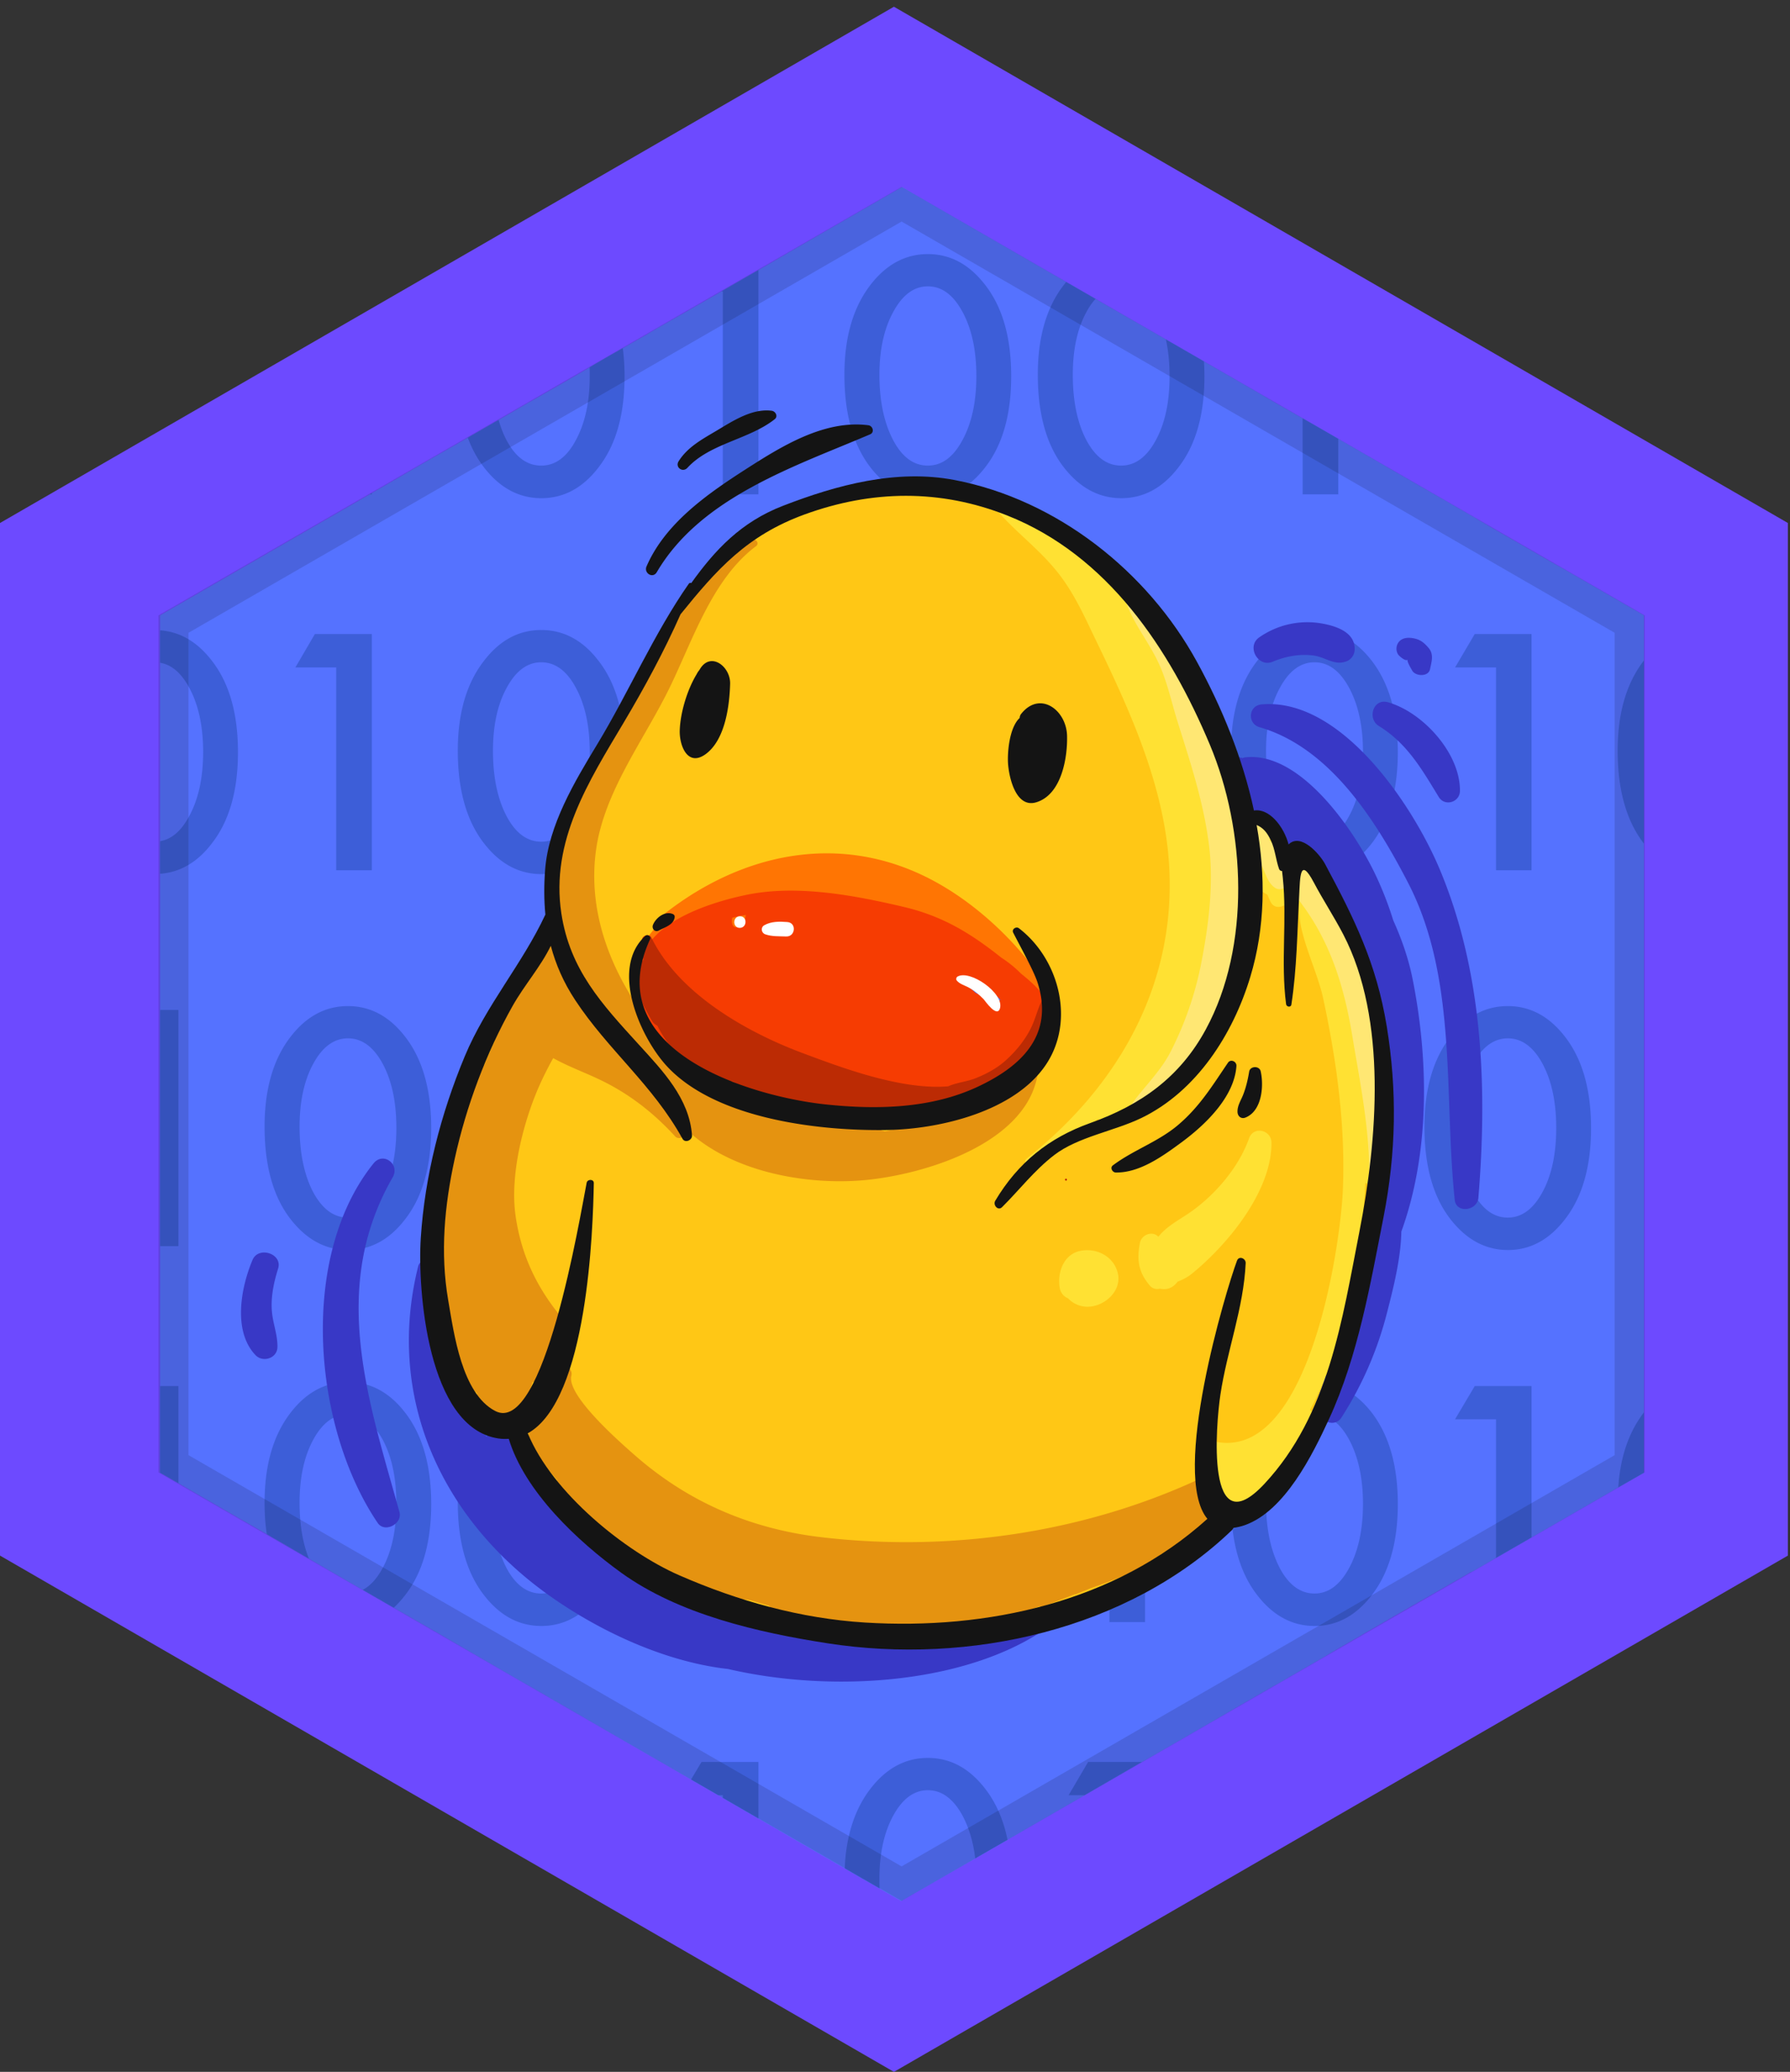
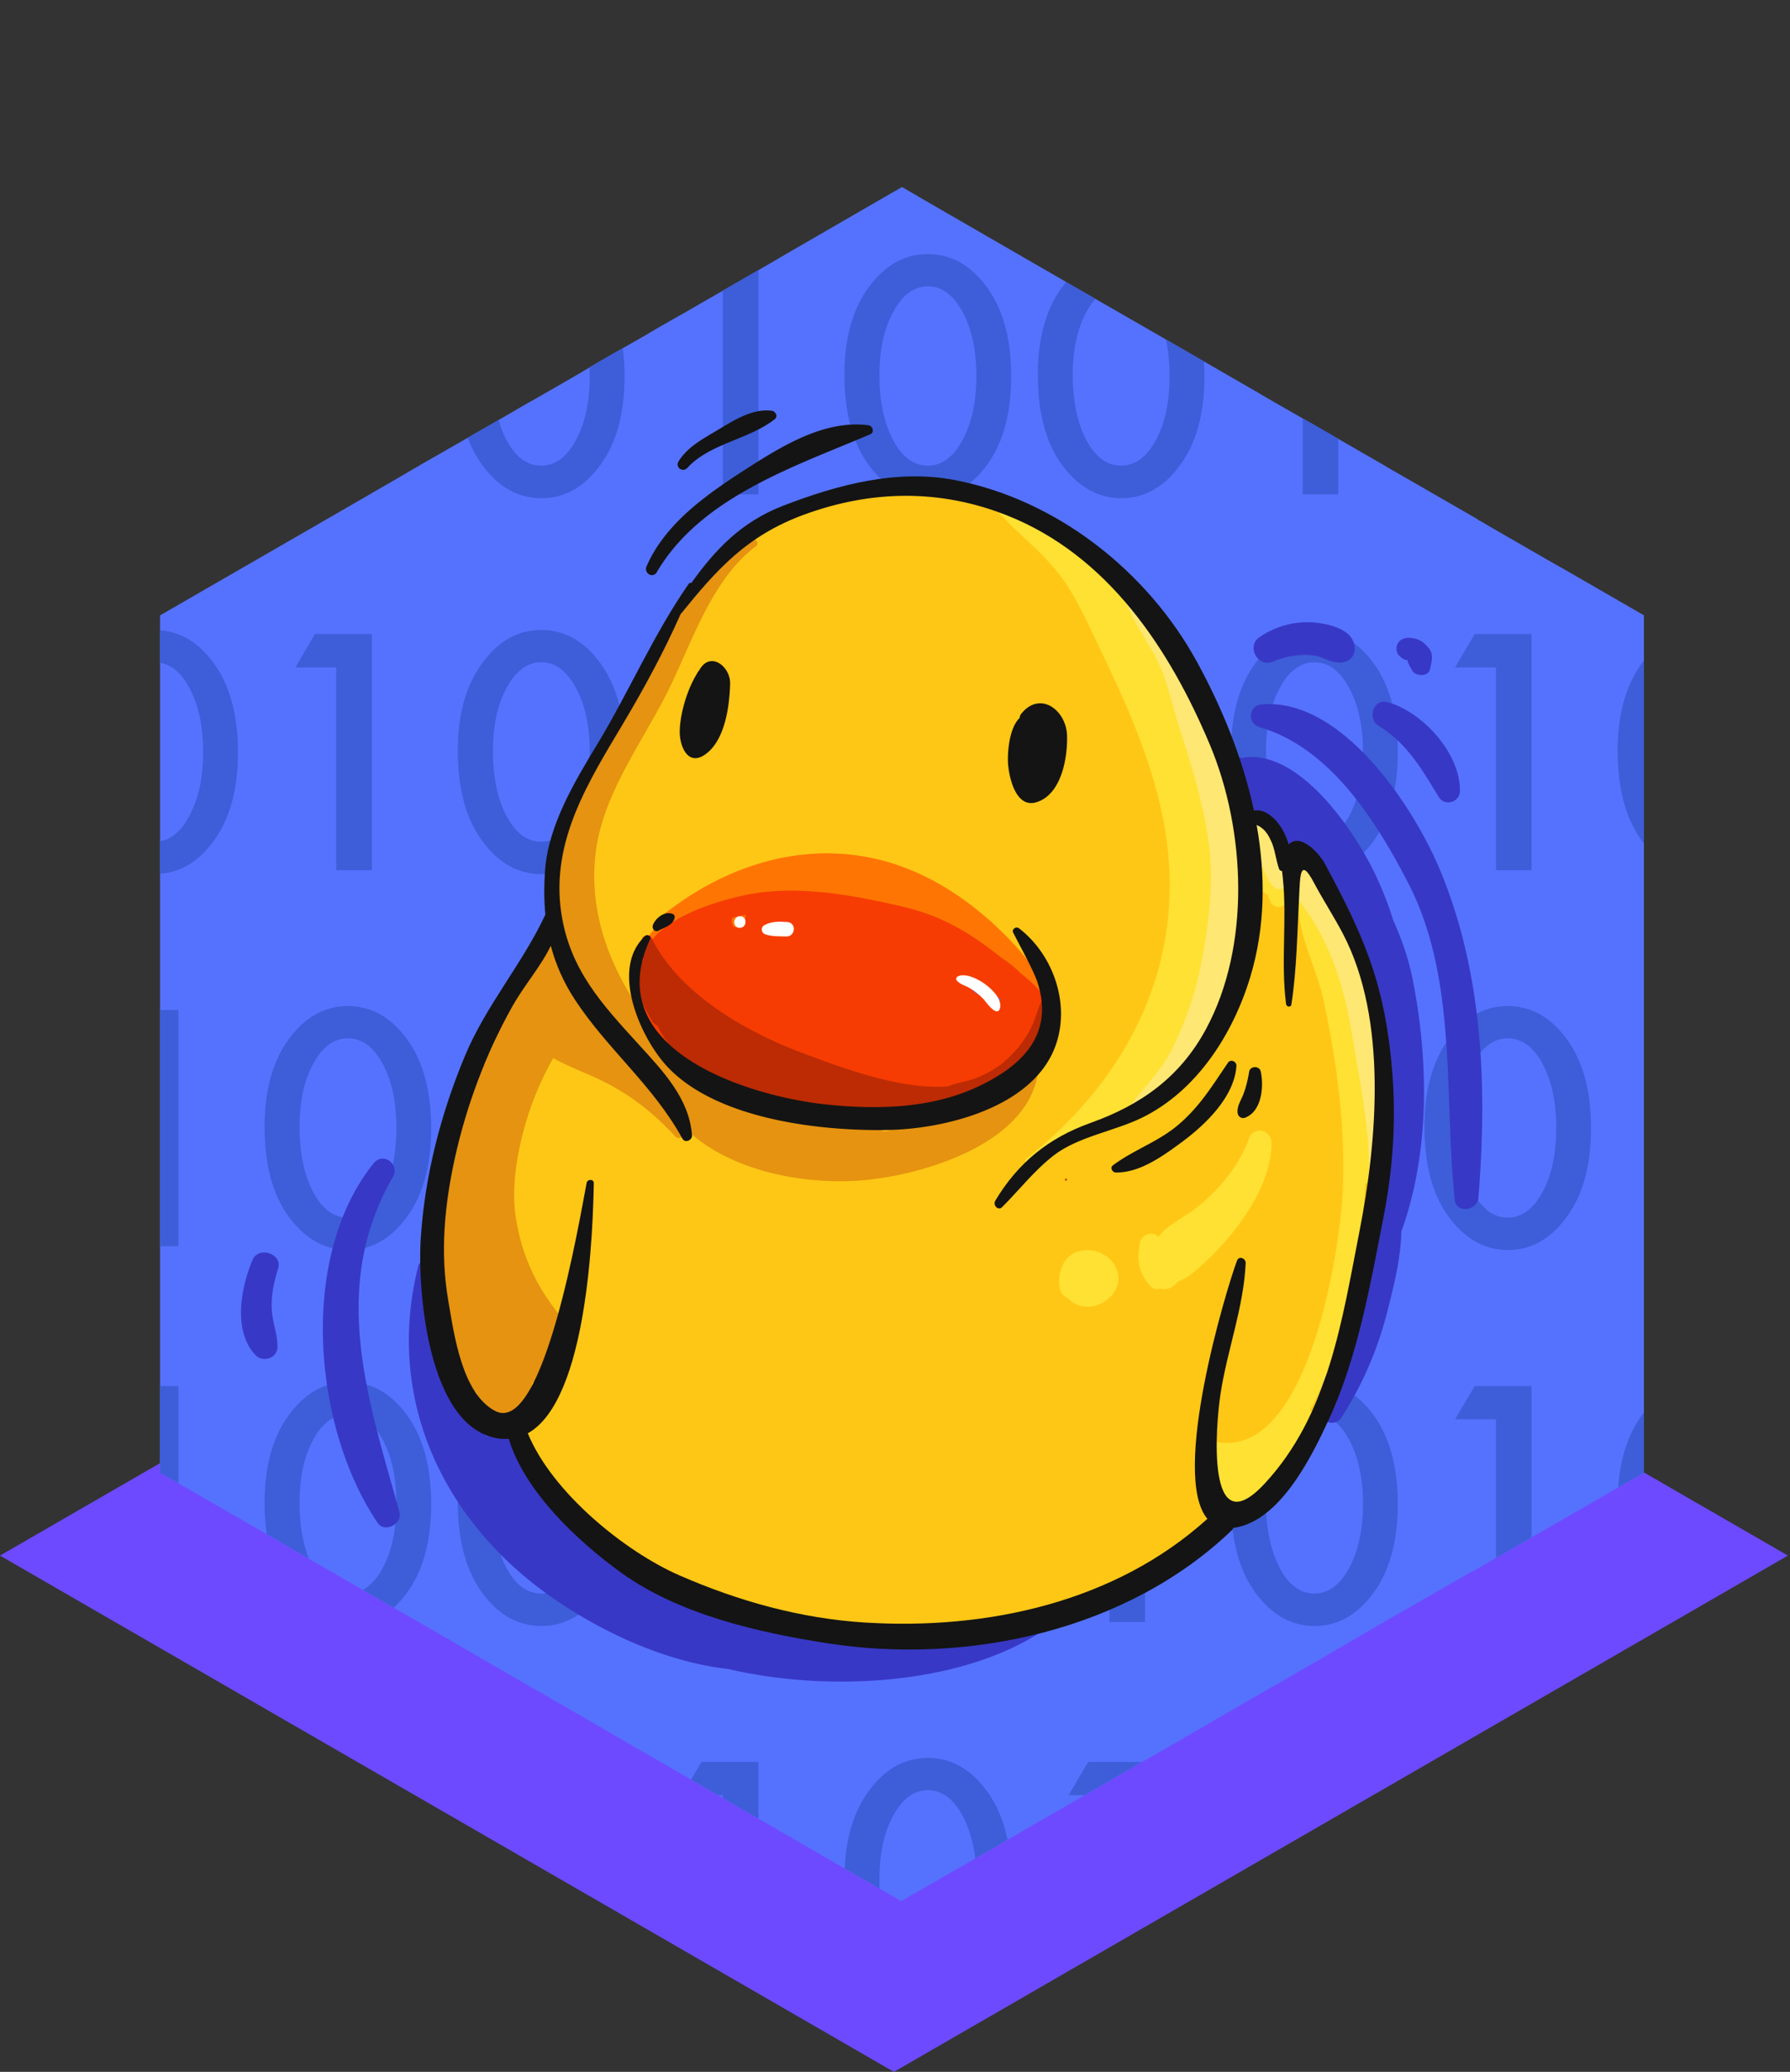
<svg xmlns="http://www.w3.org/2000/svg" height="128.417" viewBox="0 0 110.979 128.417" width="110.979">
  <rect x="0" y="0" width="110.979" height="128.417" fill="#333333" stroke="none" />
-   <path d="m110.849 96.417-55.426 32-55.423-32v-64l55.423-32 55.426 32z" fill="#6d4aff" />
+   <path d="m110.849 96.417-55.426 32-55.423-32l55.423-32 55.426 32z" fill="#6d4aff" />
  <path d="m101.923 38.139v53.14l-.01.01-1.42.81-.16.091-3.99 2.3-.2.12-1.189.68-.74.43-1.46.84-1.26.73-.24.13-.13.05-.11.07-3.029 1.74-.82.47-1.05.6-.04.03-1.23.71-.45.26-.01.011-.01.01h-.01l-1.54.89-.87.521-1.26.72-.12.07-.08.05-.41.24-.03.01-.16.09v.01l-.779.45-.181.09-.02.021-.04.02-1.01.58-.29.17-.37.21-.24.141h-.01l-.71.42-4.62 2.67-.63.359-.061.03-.14.08-3.36 1.95-.189.109-3.851 2.221-.01.01-.43.25-.49.28v.01l-2 1.15-3.22 1.85-.561.32h-.01l-.32.189-.479.28-1.34-.771-.08-.05-.85-.49-.03-.01-1.2-.7-.54-.31-3.53-2.04-.04-.03-1.24-.71-.83-.479-1.38-.8-.29-.171-1.68-.97-2.01-1.17-.69-.39-5.09-2.95-.39-.22-.49-.28-.33-.2-1.85-1.06-.57-.33-1.71-.99-2.51-1.46-2.09-1.2-.7-.399-.12-.07-.09-.05-.5-.29-.01-.011-.21-.119h-.01l-.98-.57-.06-.03c-.01-.01-.01-.01-.02-.01l-1.86-1.08-1.02-.59-.38-.22-1.73-1.011-.29-.17s-.01 0-.02-.01l-.28-.16-.29-.17-3.01-1.729-2.47-1.431-1.03-.59-.08-.04-.03-.02v-53.14l13-7.5.13-.08 1.2-.69 1.99-1.16 2.76-1.58 1.91-1.1.26-.15 1.58-.92.17-.09 1.66-.95.78-.45.38-.22.44-.26.37-.22.73-.43.52-.3.81-.46 1.47-.84.69-.41 1.4-.8h.01l.05-.03 2.5-1.44 2.29-1.32.93-.54.19-.11.27-.16 6.07-3.51 1.44-.83 1.061.62 6.489 3.75 2.601 1.5.029.02 1.82 1.05 3.061 1.76 1.3.75 2.359 1.36 3.36 1.94 1.04.61 1.72.98.58.33.87.5.76.44.761.44 1.369.79.801.46.09.06 1.81 1.04 3.78 2.18.04.03v.01l.26.14.66.39 1.46.84 1.94 1.12.779.44.44.25 1.939 1.12z" fill="#5572ff" />
  <path d="m23.054 30.559v.08h-.131zm15.559-8.98-.81.46-.52.3-.73.43c.01.18.01.36.01.54 0 1.6-.29 2.92-.86 3.97-.56 1.06-1.28 1.58-2.15 1.58s-1.59-.52-2.15-1.58c-.2-.38-.36-.8-.49-1.25l-1.91 1.1c.26.7.6 1.32 1.02 1.86.98 1.26 2.16 1.89 3.54 1.89s2.56-.63 3.53-1.89c1.09-1.39 1.63-3.28 1.63-5.67a13.379 13.379 0 0 0 -.11-1.74zm6.12-3.52h.08v12.58h2.21v-13.9zm16.331-.42c-.98-1.26-2.15-1.89-3.54-1.89-1.381 0-2.561.63-3.541 1.89-1.08 1.39-1.63 3.25-1.63 5.58 0 2.46.55 4.38 1.63 5.77.99 1.26 2.17 1.89 3.55 1.89s2.55-.63 3.53-1.89c1.09-1.39 1.63-3.28 1.63-5.67.001-2.401-.539-4.291-1.629-5.68zm-1.391 9.639c-.57 1.06-1.28 1.58-2.149 1.58-.87 0-1.59-.52-2.15-1.58-.56-1.07-.85-2.42-.85-4.05 0-1.56.29-2.86.86-3.9.57-1.05 1.28-1.58 2.141-1.58.869 0 1.579.53 2.149 1.58s.86 2.38.86 3.98-.29 2.921-.861 3.97zm14.97-4.88-2.359-1.36c.149.68.229 1.44.229 2.27 0 1.6-.279 2.92-.85 3.97-.57 1.06-1.29 1.58-2.15 1.58-.88 0-1.59-.52-2.16-1.58-.56-1.07-.84-2.42-.84-4.05 0-1.56.28-2.86.851-3.9.17-.31.35-.58.56-.8l-1.82-1.05c-.05.05-.09.11-.13.16-1.09 1.39-1.63 3.25-1.63 5.58 0 2.46.54 4.38 1.63 5.77.99 1.26 2.17 1.89 3.551 1.89 1.369 0 2.55-.63 3.52-1.89 1.09-1.39 1.63-3.28 1.63-5.67-.002-.31-.011-.619-.032-.92zm8.33 4.801v3.44h-2.21v-4.71l.58.329.87.5zm-69.849 13.739c-.89-1.15-1.95-1.78-3.2-1.87v2.01c.72.12 1.32.64 1.81 1.55.57 1.05.86 2.38.86 3.98s-.29 2.92-.86 3.97c-.49.92-1.09 1.44-1.81 1.56v2.02c1.24-.09 2.31-.71 3.2-1.87 1.09-1.39 1.63-3.28 1.63-5.67-.001-2.4-.541-4.289-1.63-5.68zm6.399-1.64-1.21 2.07h2.53v12.57h2.21v-14.64zm17.57 1.64c-.97-1.26-2.15-1.89-3.54-1.89-1.38 0-2.56.63-3.53 1.89-1.09 1.39-1.64 3.25-1.64 5.59 0 2.45.55 4.37 1.64 5.76.98 1.26 2.16 1.89 3.54 1.89s2.56-.63 3.53-1.89c1.09-1.39 1.63-3.28 1.63-5.67.001-2.4-.539-4.289-1.63-5.68zm-1.389 9.641c-.56 1.06-1.28 1.59-2.15 1.59s-1.59-.53-2.15-1.59c-.56-1.07-.84-2.42-.84-4.04 0-1.57.28-2.87.85-3.91.57-1.05 1.28-1.58 2.14-1.58.87 0 1.59.53 2.15 1.58.57 1.05.86 2.38.86 3.98s-.291 2.919-.86 3.97zm7.79-11.281-1.22 2.07h2.54v12.57h2.21v-14.64zm17.57 1.64c-.98-1.26-2.15-1.89-3.54-1.89-1.381 0-2.561.63-3.541 1.89-1.08 1.39-1.63 3.25-1.63 5.59 0 2.45.55 4.37 1.63 5.76.99 1.26 2.17 1.89 3.55 1.89s2.55-.63 3.53-1.89c1.09-1.39 1.63-3.28 1.63-5.67.001-2.4-.539-4.289-1.629-5.68zm-1.391 9.641c-.57 1.06-1.28 1.59-2.149 1.59-.87 0-1.59-.53-2.15-1.59-.56-1.07-.85-2.42-.85-4.04 0-1.57.29-2.87.86-3.91.57-1.05 1.28-1.58 2.141-1.58.869 0 1.579.53 2.149 1.58s.86 2.38.86 3.98-.29 2.919-.861 3.97zm13.37-9.641c-.97-1.26-2.15-1.89-3.53-1.89-1.39 0-2.569.63-3.54 1.89-1.09 1.39-1.63 3.25-1.63 5.59 0 2.45.54 4.37 1.63 5.76.99 1.26 2.17 1.89 3.551 1.89 1.369 0 2.55-.63 3.52-1.89 1.09-1.39 1.63-3.28 1.63-5.67-.001-2.4-.541-4.289-1.631-5.68zm-1.379 9.641c-.57 1.06-1.29 1.59-2.15 1.59-.88 0-1.59-.53-2.16-1.59-.56-1.07-.84-2.42-.84-4.04 0-1.57.28-2.87.851-3.91.569-1.05 1.29-1.58 2.149-1.58.86 0 1.58.53 2.15 1.58s.85 2.38.85 3.98-.28 2.919-.85 3.97zm13.37-9.641c-.98-1.26-2.16-1.89-3.54-1.89s-2.561.63-3.53 1.89c-1.09 1.39-1.64 3.25-1.64 5.59 0 2.45.55 4.37 1.64 5.76.98 1.26 2.16 1.89 3.54 1.89s2.55-.63 3.53-1.89c1.08-1.39 1.63-3.28 1.63-5.67 0-2.4-.55-4.289-1.63-5.68zm-1.391 9.641c-.569 1.06-1.279 1.59-2.149 1.59s-1.59-.53-2.15-1.59c-.56-1.07-.85-2.42-.85-4.04 0-1.57.29-2.87.859-3.91.57-1.05 1.28-1.58 2.141-1.58.87 0 1.58.53 2.149 1.58.57 1.05.86 2.38.86 3.98s-.29 2.919-.86 3.97zm7.79-11.281-1.22 2.07h2.54v12.57h2.2v-14.64zm8.86 7.23c0 2.45.55 4.37 1.63 5.76v-11.35c-1.08 1.391-1.63 3.25-1.63 5.59zm-90.37 16.071v14.64h1.14v-14.64zm15.181 1.639c-.97-1.25-2.15-1.88-3.53-1.88-1.39 0-2.57.63-3.54 1.88-1.09 1.39-1.63 3.26-1.63 5.59 0 2.45.54 4.37 1.63 5.76.99 1.26 2.17 1.89 3.55 1.89 1.37 0 2.55-.63 3.52-1.89 1.09-1.39 1.63-3.28 1.63-5.67s-.541-4.29-1.63-5.68zm-1.38 9.65c-.57 1.051-1.29 1.58-2.15 1.58-.88 0-1.59-.529-2.16-1.58-.56-1.08-.84-2.43-.84-4.05 0-1.56.28-2.87.85-3.91.57-1.05 1.29-1.57 2.15-1.57s1.58.52 2.15 1.57c.57 1.061.85 2.38.85 3.98s-.281 2.93-.85 3.98zm7.779-11.289-1.21 2.07h2.53v12.57h2.21v-14.64zm17.571 1.639c-.97-1.25-2.15-1.88-3.53-1.88-1.39 0-2.57.63-3.54 1.88-1.09 1.39-1.63 3.26-1.63 5.59 0 2.45.54 4.37 1.63 5.76.99 1.26 2.17 1.89 3.55 1.89 1.37 0 2.55-.63 3.52-1.89 1.09-1.39 1.63-3.28 1.63-5.67s-.54-4.29-1.63-5.68zm-1.381 9.65c-.57 1.051-1.29 1.58-2.15 1.58-.88 0-1.59-.529-2.16-1.58-.56-1.08-.84-2.43-.84-4.05 0-1.56.28-2.87.85-3.91.57-1.05 1.29-1.57 2.15-1.57s1.58.52 2.15 1.57c.57 1.061.85 2.38.85 3.98s-.279 2.93-.85 3.98zm7.781-11.289-1.21 2.07h2.53v12.57h2.21v-14.64zm17.569 1.639c-.97-1.25-2.15-1.88-3.53-1.88-1.39 0-2.569.63-3.54 1.88-1.09 1.39-1.63 3.26-1.63 5.59 0 2.45.54 4.37 1.63 5.76.99 1.26 2.17 1.89 3.551 1.89 1.369 0 2.55-.63 3.52-1.89 1.09-1.39 1.63-3.28 1.63-5.67s-.541-4.29-1.631-5.68zm-1.379 9.65c-.57 1.051-1.29 1.58-2.15 1.58-.88 0-1.59-.529-2.16-1.58-.56-1.08-.84-2.43-.84-4.05 0-1.56.28-2.87.851-3.91.569-1.05 1.29-1.57 2.149-1.57.86 0 1.58.52 2.15 1.57.57 1.061.85 2.38.85 3.98-.001 1.6-.28 2.93-.85 3.98zm7.78-11.289-1.21 2.07h2.529v12.57h2.21v-14.64zm17.569 1.639c-.97-1.25-2.149-1.88-3.529-1.88-1.391 0-2.57.63-3.54 1.88-1.091 1.39-1.63 3.26-1.63 5.59 0 2.45.539 4.37 1.63 5.76.989 1.26 2.17 1.89 3.55 1.89 1.37 0 2.55-.63 3.52-1.89 1.09-1.39 1.63-3.28 1.63-5.67s-.541-4.29-1.631-5.68zm-1.38 9.65c-.569 1.051-1.29 1.58-2.149 1.58-.881 0-1.591-.529-2.16-1.58-.561-1.08-.84-2.43-.84-4.05 0-1.56.279-2.87.85-3.91.57-1.05 1.29-1.57 2.15-1.57.859 0 1.58.52 2.149 1.57.57 1.061.851 2.38.851 3.98s-.28 2.93-.851 3.98zm-84.57 12.021v6.019l-1.029-.59-.08-.04-.031-.019v-5.37zm14.041 1.63c-.97-1.25-2.15-1.88-3.53-1.88-1.39 0-2.57.63-3.54 1.88-1.09 1.4-1.63 3.26-1.63 5.59 0 .7.04 1.35.14 1.96l.29.17.28.16c.01.01.02.01.02.01l.29.17 1.73 1.011c-.39-.971-.58-2.131-.58-3.471 0-1.56.28-2.859.85-3.91.57-1.05 1.29-1.569 2.15-1.569s1.58.52 2.15 1.569c.57 1.061.85 2.391.85 3.98 0 1.6-.28 2.93-.85 3.98-.35.649-.76 1.1-1.23 1.35l.98.57h.01l.21.119.01.011.5.29.09.05.12.07c.24-.221.47-.48.69-.761 1.09-1.39 1.63-3.279 1.63-5.67-.001-2.389-.541-4.279-1.63-5.679zm11.989 0c-.97-1.25-2.15-1.88-3.54-1.88-1.38 0-2.56.63-3.53 1.88-1.09 1.4-1.64 3.26-1.64 5.59 0 2.45.55 4.37 1.64 5.76.98 1.261 2.16 1.891 3.54 1.891s2.56-.63 3.53-1.891c1.09-1.39 1.63-3.279 1.63-5.67.001-2.39-.539-4.28-1.63-5.68zm-1.389 9.65c-.56 1.05-1.28 1.579-2.15 1.579s-1.59-.529-2.15-1.579c-.56-1.08-.84-2.431-.84-4.051 0-1.56.28-2.859.85-3.91.57-1.05 1.28-1.569 2.14-1.569.87 0 1.59.52 2.15 1.569.57 1.061.86 2.391.86 3.98-.001 1.6-.291 2.93-.86 3.981zm7.79-11.28-1.22 2.06h2.54v12.57h2.21v-14.63zm17.57 1.63c-.98-1.25-2.15-1.88-3.54-1.88-1.381 0-2.561.63-3.541 1.88-1.08 1.4-1.63 3.26-1.63 5.59 0 2.45.55 4.37 1.63 5.76.99 1.261 2.17 1.891 3.55 1.891s2.55-.63 3.53-1.891c1.09-1.39 1.63-3.279 1.63-5.67.001-2.39-.539-4.28-1.629-5.68zm-1.391 9.65c-.57 1.05-1.28 1.579-2.149 1.579-.87 0-1.59-.529-2.15-1.579-.56-1.08-.85-2.431-.85-4.051 0-1.56.29-2.859.86-3.91.57-1.05 1.28-1.569 2.141-1.569.869 0 1.579.52 2.149 1.569.57 1.061.86 2.391.86 3.98 0 1.6-.29 2.93-.861 3.981zm7.79-11.28-1.21 2.06h2.53v12.57h2.21v-14.63zm17.571 1.63c-.98-1.25-2.16-1.88-3.54-1.88s-2.561.63-3.53 1.88c-1.09 1.4-1.64 3.26-1.64 5.59 0 2.45.55 4.37 1.64 5.76.98 1.261 2.16 1.891 3.54 1.891s2.55-.63 3.53-1.891c1.08-1.39 1.63-3.279 1.63-5.67 0-2.39-.55-4.28-1.63-5.68zm-1.391 9.65c-.569 1.05-1.279 1.579-2.149 1.579s-1.59-.529-2.15-1.579c-.56-1.08-.85-2.431-.85-4.051 0-1.56.29-2.859.859-3.91.57-1.05 1.28-1.569 2.141-1.569.87 0 1.58.52 2.149 1.569.57 1.061.86 2.391.86 3.98 0 1.6-.29 2.93-.86 3.981zm11.311-11.28v9.38l-.741.429-1.46.84v-8.59h-2.54l1.22-2.059zm6.969 1.63v3.74l-.01.01-1.42.81-.16.091c.121-1.901.661-3.441 1.59-4.651zm-54.9 21.669v3.51l-.83-.479-1.38-.8v-.171h-.29l-1.68-.97.651-1.09zm15.44 4.821v.01l-2 1.15c-.12-1.021-.39-1.91-.79-2.66-.57-1.04-1.28-1.57-2.149-1.57-.86 0-1.57.53-2.141 1.57-.57 1.05-.86 2.35-.86 3.91 0 .21 0 .42.01.619l-.08-.05-.85-.49-.03-.01-1.2-.7c.08-2.04.63-3.699 1.61-4.96.98-1.26 2.16-1.89 3.541-1.89 1.39 0 2.56.63 3.54 1.89.68.87 1.149 1.931 1.399 3.181zm8.33-4.821-3.36 1.951-.189.109h-.991l1.21-2.06z" fill="#3d5ed8" />
  <path d="m65.153 60.133c-.387-.396-.779-.808-1.18-1.224a.913.913 0 0 0 -.393-1.009 41.412 41.412 0 0 0 -1.67-1.07c-1.162-1.111-2.394-2.145-3.715-2.911a1.025 1.025 0 0 0 -1.104.008 16.01 16.01 0 0 0 -1.174-.404l-.292-.153c-2.129-1.117-4.221-2.23-6.687-1.991-.629.061-1.021.679-.953 1.256a11.19 11.19 0 0 0 -2.531.521 2.836 2.836 0 0 0 -.902-.239c-2.157-.238-4.254 2.587-4.477 5.003-.804 1.113-1.372 2.557-.883 3.649.104.236.447.378.635.13.343-.451.593-.965.843-1.484.075.091.144.186.235.267.661.583 1.597-.083 1.24-.898-.036-.081-.048-.161-.072-.241.008-.003.017 0 .026-.003a9.26 9.26 0 0 0 1.033-.395c.127.177.318.35.602.513.253.146.606-.026.711-.275 1.218-2.862 6.133-2.899 9.797-2.445 1.447.473 2.92.83 4.231 1.068.061.118.149.23.279.33.764.583 1.581 1.078 2.396 1.575.866.65 1.702 1.358 2.466 2.025.951.826 2.419-.702 1.539-1.603z" fill="#ff7503" />
  <path d="m64.443 99.317c-2.363.461-4.557 1.316-6.958 1.664-.234.034-.471.048-.706.076-2.272-.589-5.147-.2-7.606-.034-1.263-1.065-3.167-1.365-4.711-1.754-2.225-.559-4.264-1.582-6.161-2.838l-.161-.131c-1.032-.854-1.86-2.183-2.804-3.151-1.089-1.117-2.345-1.849-3.389-2.967.111-.179.158-.395.141-.613a1.4 1.4 0 0 0 -.077-.498c-.144-.409-.442-.72-.903-.731-.437-.012-.826.305-.932.722-.284-.399-.566-.8-.854-1.197a1.076 1.076 0 0 0 -1.021-.445c-.887-2.694-1.245-5.633-1.188-8.665.012-.663-1.016-.952-1.192-.244-2.027 8.154 1.493 15.723 8.242 20.459 3.033 2.128 6.83 3.896 10.512 4.418.145.021.312.038.463.058 6.621 1.536 15.07.895 19.982-2.696.668-.492.088-1.583-.677-1.433zm-39.676-5.594c-1.896-6.849-4.385-13.867-.421-20.751.467-.811-.586-1.612-1.189-.861-4.692 5.838-3.725 16.41.26 22.283.437.645 1.549.049 1.35-.671zm-9.109-15.634c-.717 1.689-1.24 4.411.184 5.904.457.479 1.347.196 1.359-.497.011-.646-.195-1.239-.301-1.873-.168-1.009.045-2.041.344-3 .286-.919-1.215-1.408-1.586-.534zm71.929-17.375c-.253-1.274-.677-2.496-1.207-3.67a21.303 21.303 0 0 0 -1.093-2.811c-1.284-2.711-4.66-7.714-8.113-7.287-.049.006-.09.026-.134.043-.072-.017-.142-.044-.215-.054-.343-.048-.686.187-.804.502-.174.465.104.766.457 1a8 8 0 0 1 .539.389.796.796 0 0 0 -.282.663c.035.66.217.838.732 1.253 1.607 1.293 3.19 2.217 4.583 3.844 3.47 4.051 2.813 9.505 3.642 14.369.038.223.141.374.275.464-.195 2.175-.554 4.351-.883 6.495-.411 1.605-.687 3.249-1.074 4.857-.542 2.246-1.52 4.363-2.076 6.607-.187.754.829 1.115 1.229.492a22.057 22.057 0 0 0 2.824-6.48c.392-1.525.862-3.36.896-5.057 1.779-4.914 1.695-10.625.704-15.619z" fill="#3838c6" />
  <path d="m89.251 53.854c-1.693-4.021-6.131-10.627-11.035-10.193-.82.073-.897 1.188-.122 1.412 4.37 1.266 7.221 5.806 9.207 9.646 3.086 5.967 2.208 13.206 2.892 19.652.092.863 1.4.674 1.466-.126.563-6.845.284-13.996-2.408-20.391zm-3.206-10.329c-.907-.255-1.295 1.016-.559 1.471 1.771 1.095 2.656 2.67 3.717 4.403.376.615 1.309.323 1.313-.38.021-2.336-2.307-4.883-4.471-5.494zm-4.133-4.888a5.21 5.21 0 0 0 -3.845.871c-.81.568-.062 1.893.843 1.505.781-.334 1.691-.498 2.539-.382.751.102 1.324.676 2.09.333a.793.793 0 0 0 .447-.655c.074-1.127-1.162-1.516-2.074-1.672zm6.667 1.532c-.262-.309-.483-.505-.882-.595-.375-.085-.833-.066-1.039.318a.675.675 0 0 0 .021.668c.053.086.477.472.598.32-.077.096.224.585.278.683.202.363 1.006.4 1.104-.082.089-.432.257-.914-.08-1.312z" fill="#3838c6" />
  <path d="m85.268 69.76c.32-1.201.125-2.729.078-3.769-.11-2.498.095-5.339-1.498-7.433-.039-.051-.095-.065-.144-.099a20.847 20.847 0 0 0 -.18-.602c-.412-1.326-1.023-2.817-2.118-3.74-.005-.029 0-.053-.006-.083-.121-.71-1.002-.965-1.456-.493a.712.712 0 0 0 -.221.13c-.229-.454-.479-.9-.81-1.276-.033-.053-.068-.104-.1-.159-.034-.076-.066-.14-.097-.207-.06-.12-.121-.238-.161-.366-.273-.74-1.16-.673-1.491-.179a9.562 9.562 0 0 0 -.489-1.872.691.691 0 0 0 -.053-.514c-.11-.218-.206-.427-.294-.636l-.032-.076a6.905 6.905 0 0 1 -.256-.763 7.118 7.118 0 0 0 -.239-1.323c-.145-.489-.518-.7-.887-.704-.03-.116-.067-.231-.096-.347-.232-.916-.508-1.876-1.085-2.614-.027-.082-.058-.168-.087-.252.356-.311.528-.835.288-1.36-.475-1.037-1.151-1.787-1.974-2.561-.754-1.346-1.695-2.506-2.872-2.964a.982.982 0 0 0 -.412-.06c-.097-.078-.182-.163-.28-.239a26.136 26.136 0 0 0 -2.406-1.657.573.573 0 0 0 -.255-.352c-3.162-2-7.422-2.849-11.128-2.956-1.127-.033-2.092.316-2.998.943-.052.036-.087.066-.134.101a.708.708 0 0 0 -.429-.171c-1.654-.024-3.752 1.568-4.913 2.641a.926.926 0 0 0 -.206.299c-.155.16-.303.325-.446.496-.094.008-.19.027-.287.057-.856.274-1.426.955-1.858 1.774-.142.164-.278.333-.417.5-.345.417-.945.926-1.092 1.459h.016a.435.435 0 0 0 .029.373c-.529.851-.967 1.695-1.262 2.183-.38.627-1.459 2.352-1.96 3.894-1.504 1.188-2.188 4.008-2.813 5.68-.289.772-.739 1.782-.929 2.762a.435.435 0 0 0 -.181.28c-.183 1.256-.556 3.117.273 4.185.152.788.43 1.589.925 2.156.155.521.321 1.016.47 1.457.076.223.182.55.317.914-.211-.364-.438-.717-.735-1.023a.541.541 0 0 0 -.312-.158c-.061-.897-.228-1.772-.652-2.681-.15-.321-.49-.35-.747-.213-.203.037-.369.18-.387.464-.024.23-.041.456-.059.683a.717.717 0 0 0 -.371.196c-1.922 1.912-3.012 4.437-3.696 7.148-1.447 1.844-1.773 4.931-1.993 7.092-.021.216-.06.519-.103.864-.29.784-.337 1.685-.283 2.569-.227 2.628-.25 5.874.958 7.305-.001.038-.009.075-.005.114.119 1.147.799 2.298 1.742 3.029.616 1.02 1.455 1.674 2.432 1.149.101-.054.172-.114.253-.171l.01.017a.78.78 0 0 0 -.1.985c1.309 1.814 2.636 3.56 4.239 5.123a.927.927 0 0 0 .901.223c.048.039.099.071.148.11 2.226 2.259 6.105 3.721 9.17 4.597.019.24.136.473.414.635 1.227.718 2.286.74 3.677.607 1.026-.1 2.025-.205 3.017-.29.36.054.718.093 1.077.128 1.007.466 2.326.743 3.029.686 1.824-.143 3.527-.617 5.207-1.219a8.4 8.4 0 0 0 1.653-.539c3.04-.455 6.767-2.377 8.919-4.228.074-.063.121-.139.17-.211.089-.063.177-.124.264-.188.056-.038.11-.078.165-.117l.274-.201c.245-.189.486-.389.729-.59a17.268 17.268 0 0 0 1.728-1.157c2.473-1.85 3.914-4.853 4.866-7.723.476-.037.919-.397.838-.945a11.692 11.692 0 0 1 -.114-1.199c.088-.26.178-.519.258-.782.074-.208.132-.418.198-.624.207-.06.403-.175.505-.356 1.05-1.855 1.324-4.521 1.437-6.592a.847.847 0 0 0 -.195-.602c.284-1.503.343-2.925.13-4.372zm-20.081-5.71a.395.395 0 0 0 -.172.185c-2.713 6.143-10.973 6.508-17.84 4.866-.415-.169-.839-.315-1.218-.472-1.398-.582-2.816-1.106-3.814-2.277a.315.315 0 0 0 -.232-.104c-1.142-1.326-1.808-2.788-2.475-4.486-.031-.729-.111-1.468-.097-2.136.008-.341.12-.677.253-1.011.098.028.207.017.267-.085.364-.629 1.022-1.229 1.355-1.903 4.855-3.804 11.004-5.103 16.715-2.007 2.625 1.423 5.053 3.705 6.735 6.166.5.728.748 1.512.87 2.32-.117.312-.232.627-.347.944z" fill="#ffc715" />
  <path d="m63.303 60.346a7.162 7.162 0 0 0 -1.216-.985c-1.86-1.482-3.619-2.578-6.062-3.151-3.038-.715-6.563-1.38-9.659-.763-1.97.393-5.391 1.429-6.373 3.459-.383.082-.71.462-.75.833-.459 4.355 4.342 7.205 7.971 8.137.011.002.021.008.032.012l.001-.004c.087.022.178.049.263.07.044.008.08-.004.122.002.316.123.641.231.977.316 1.239.659 2.539 1.055 3.638.977.309-.023.543-.261.649-.548a.977.977 0 0 0 .404-.137l.44-.024c1.68.253 3.377.436 4.942-.062.173-.055.322-.117.482-.176.558-.026 1.088-.054 1.584-.074.761-.03 1.073-.803.878-1.339.13-.107.258-.202.391-.323.13-.117.223-.239.302-.366.026-.002.054-.016.08-.022a.733.733 0 0 0 .463-.149c.897-.699 1.349-1.398 1.338-2.063l.029-.045c.282.029.589-.079.698-.333.584-1.362-.602-2.42-1.624-3.242zm-17.901-3.466c.277-.064.555-.124.84-.172a4.134 4.134 0 0 1 -.075.348c-.063.236-.246.347-.466.405-.29.077-.364-.296-.299-.581zm3.62.933a3.117 3.117 0 0 0 -.936-.024l-.134.02a4.525 4.525 0 0 1 -.485-.167.293.293 0 0 0 -.239-.059.816.816 0 0 1 .257-.182c.02.005.032.021.053.023.464.048.906-.142 1.367.031.362.138.298.272.117.358zm12.624 4.356-.227-.173a1.023 1.023 0 0 0 -.33-.163 5.926 5.926 0 0 0 -.605-.293 11.397 11.397 0 0 0 -.972-.844c.045-.055.091-.107.124-.169.884.303 1.855.864 2.399 1.452a.926.926 0 0 0 -.389.19z" fill="#f63c02" />
-   <path d="m74.134 91.774c-7.188 3.28-15.4 4.432-23.271 3.497-4.355-.521-8.212-2.188-11.491-5.063-.883-.773-4.245-3.702-3.95-4.928a.46.46 0 0 0 -.822-.384c-.458.616-.42 1.337-.142 2.063a.698.698 0 0 0 -.592.452.766.766 0 0 0 -.367.184c-1.15 1.05-.777 1.906.099 3.01.298.373.606.744.923 1.106.299 1.649 1.871 2.907 3.121 3.878 1.019.792 2.37 1.779 3.727 1.925a5.335 5.335 0 0 0 1.599.94c1.088.467 2.317.586 3.51.719.407.118.812.236 1.214.359.096.219.269.4.548.46.588.126 1.04.195 1.601.26l.012.003h.005l.22.025c.122.013.225 0 .32-.025.083.029.167.063.25.094.149.055.292.063.431.053.102.035.205.06.308.091.118.099.265.18.475.2.319.031.637.042.955.062.286.027.572.046.862.058.102.004.204.011.306.016 3.248 1.047 7.254-.099 10.47-1.267.106.018.22.016.341-.032.611-.233 1.22-.474 1.829-.711.031-.006.059-.001.091-.013.059-.021.119-.05.177-.072a.008.008 0 0 1 .002.004c.018-.008.033-.019.05-.026.209-.08.416-.161.624-.256a30.566 30.566 0 0 0 1.937-.722c.21-.076.415-.159.623-.233a.604.604 0 0 0 .254-.169 8.989 8.989 0 0 0 1.673-1.043l.054-.018a.8.8 0 0 0 .777.141c.584-.214.686-.274 1.167-.642a.808.808 0 0 0 .28-.4c.183-.137.37-.264.547-.423.36-.321.241-.851-.087-1.102.154-.067.316-.123.469-.194 1.28-.59.136-2.454-1.129-1.877z" fill="#e59310" />
  <path d="m85.259 63.687a37.957 37.957 0 0 0 -1.571-6.129c-.462-1.348-1.78-2.224-2.206-3.47-.14-.408-.801-.342-.842.093-.03.348.022.69.103 1.032a.361.361 0 0 0 .075.378l.029.031.001.001c.006.017.009.034.015.05a.247.247 0 0 0 -.242.037.46.46 0 0 0 -.119-.281 2.959 2.959 0 0 0 -.807-.609c-.03-.079-.055-.159-.085-.237.206-.149.339-.404.249-.696-.226-.736-.617-1.374-.969-2.053a.424.424 0 0 0 -.154-.16c-.355-.463-1.249-.3-1.148.389.113.773.306 1.544.559 2.294-.377.054-.602.614-.17.782.215.083.404.203.599.313.066.148.126.301.197.445.177.357.547.379.823.224.053.041.108.076.163.117.275.209.59.083.756-.145-.017 1.936 1.128 3.955 1.53 5.829.832 3.883 1.376 7.845 1.212 11.819-.141 3.424-2.051 16.548-7.731 15.647-1.146-.183-1.446 1.553-.308 1.771.104.02.198.014.302.027-.012.028-.034.045-.04.077-.147.7.028 2.038.902 2.229.473.104.823.01 1.09-.2.399.251.971-.042 1.127-.467.081-.216.127-.433.164-.651.558-.325 1.012-.998 1.34-1.441.554-.749 1.555-1.984 1.416-2.975-.021-.164-.146-.292-.299-.366 1.449-2.653 2.243-6.044 2.674-8.087.425-2.001.669-3.99.753-5.981.235.1.55.038.665-.229 1.219-2.778.43-6.509-.053-9.408zm-8.831-12.622c-.793-4.593-2.433-8.494-5.042-11.992-.019-.071-.019-.142-.062-.214-.784-1.296-1.627-2.455-2.729-3.39-.582-.743-1.194-1.561-2.012-1.99-.299-.155-.678-.043-.902.192-1.064-1.082-2.263-2.029-3.646-2.735-.278-.142-.626.218-.413.477 1.226 1.488 2.773 2.561 3.994 4.116 1.036 1.317 1.695 2.85 2.421 4.346 1.738 3.593 3.453 7.36 4.155 11.307 1.471 8.262-2.078 15.529-8.533 20.622-.27.212.047.661.343.49 1.334-.771 2.743-1.784 4.052-2.926 1.616.59 3.137-1.086 4.048-2.209.243-.302.466-.628.68-.965 1.955-1.13 2.553-2.572 3.302-5.129.966-3.3.923-6.642.344-10z" fill="#ffe133" />
  <path d="m77.441 70.557c-.655 1.835-2.145 3.556-3.742 4.646-.533.364-1.41.833-1.88 1.454-.011-.008-.013-.018-.022-.026-.384-.36-1.028-.087-1.121.401-.207 1.071-.088 1.822.612 2.65.175.204.406.243.63.193.448.093.809-.056 1.08-.419.005-.005.005-.012.008-.017.307-.114.612-.267.903-.503 2.203-1.793 4.943-5.104 4.922-8.109-.005-.795-1.108-1.06-1.39-.27zm-8.153 8.291c-.281-1.012-1.347-1.53-2.339-1.311-1.036.229-1.412 1.39-1.241 2.313a.838.838 0 0 0 .51.621c.36.384.905.602 1.514.495.953-.167 1.844-1.087 1.556-2.118z" fill="#ffe133" />
  <path d="m65.28 62.948c.068-.348.101-.692.056-1.019-.037-.267-.433-.424-.599-.165-.322.507-.454 1.093-.681 1.648-.364.888-1.004 1.687-1.714 2.324-.527.474-1.154.808-1.806 1.075-.58.239-1.194.275-1.75.521-2.956.249-6.776-1.225-8.975-2.042-3.507-1.303-7.727-3.691-9.424-7.177-.126-.258-.532-.145-.582.105-.084.417-.042.84.097 1.263a.759.759 0 0 0 -.215.526c-.349.178-.597.542-.42.959.029.067.061.129.089.195h-.001c.004.008.009.015.012.023a18.8 18.8 0 0 0 1.06 2.096c.082.14.2.229.328.293l.033.065c.39.746.879 1.404 1.454 2.019.609.65 2.113 1.628 3.161 1.362.801.44 1.631.818 2.454 1.161.535.493 1.506.718 2.108.821.777.134 2.523.458 3.325-.131 1.201.175 2.414.219 3.585.06a.739.739 0 0 0 .46-.249c1.44.201 3.188.328 4.233-.796a.533.533 0 0 0 .142-.332 9.177 9.177 0 0 0 2.255-1.533c.654-.599 1.79-2.102 1.315-3.072zm.811 10.106c-.081 0-.081.124 0 .124.08 0 .08-.124 0-.124z" fill="#bc2b04" />
  <path d="m59.361 60.533c-.074.044-.103.167-.046.236.176.213.433.283.676.404.372.187.702.46.99.755.068.069.848 1.217 1.021.553.244-.933-1.875-2.404-2.641-1.948zm-10.541-3.383c-.484-.039-1.006-.048-1.437.198-.237.136-.187.473.06.561.409.146.867.118 1.298.135.577.024.66-.848.079-.894zm-2.938-.36c-.465 0-.481.72-.018.72.465-.001.481-.72.018-.72z" fill="#fff" />
  <path d="m75.879 47.431c-1.146-4.069-2.48-7.7-5.52-10.667-.264-.257-.717.031-.605.377.458 1.419 1.31 2.411 1.985 3.76.598 1.193.88 2.588 1.277 3.856.784 2.486 1.564 4.842 1.918 7.438.344 2.516.007 5.149-.481 7.621a20.919 20.919 0 0 1 -1.854 5.33c-.726 1.438-1.93 2.431-2.759 3.771-.149.241.095.516.352.456 4.493-1.045 6.092-8.072 6.6-11.877.459-3.435.021-6.748-.913-10.065zm3.519 5.585c-.175-.3-.393-.677-.682-.924.029-.271-.042-.506-.147-.764-.178-.435-.87-.404-1.017.008a.561.561 0 0 0 -.135.167c-.192.369.056.67.323.905.014.012.033.01.05.02.041.532.424 1.169.6 1.589.158.376.304.765.651 1.003.312.214.719.036.84-.298.211-.573-.208-1.232-.483-1.706zm5.659 10.075c-.354-2.161-1.04-5.066-2.57-6.966.157-.148.242-.37.126-.6-.377-.746-.944-1.336-1.5-1.948-.405-.446-1.09.042-.952.57l.05.194c.024.095.087.156.147.216-.32.029-.486.439-.242.728 2.207 2.604 3.17 5.559 3.726 8.92.579 3.502 1.389 7.237.901 10.799-.024.187.24.285.321.103 1.662-3.768.624-8.139-.007-12.016z" fill="#ffe773" />
  <path d="m63.842 65.952c-1.875 1.563-3.696 2.773-5.738 3.631a.384.384 0 0 0 -.264-.102c-1.123.085-1.97.454-2.976.637-1.378-.407-2.944-.382-4.329-.78-1.961-.564-4.441-.99-6.453-1.803-.368-.19-.735-.368-1.099-.507-.045-.018-.086-.011-.131-.022-.423-.428-.843-.861-1.27-1.287-.517-1.052-1.149-2.056-1.825-3.016-2.08-2.956-3.325-6.477-2.79-10.108.532-3.605 2.989-6.768 4.556-9.985 1.431-2.939 2.644-6.733 5.35-8.759.246-.184-.046-.511-.291-.408-1.194.5-2.194 1.666-3.014 2.882a.4.4 0 0 0 -.411.122c-1.656 1.81-2.387 4.246-3.579 6.361-1.24 2.198-2.989 4.169-3.918 6.539-1.43 3.651-1.48 8.922.695 12.48-.043-.007-.075-.035-.122-.029-.079.01-.149.046-.224.064a.623.623 0 0 0 -.15-.354 7.833 7.833 0 0 1 -.886-1.242c-.026-.096-.045-.192-.08-.289a.661.661 0 0 0 -.184-.251 4.811 4.811 0 0 1 -.277-.819c-.107-.46-.604-.762-1.028-.442a.617.617 0 0 0 -.208.327l-.018-.005c-.002.03.007.056.006.085a.671.671 0 0 0 .024.336c.006.112.008.227.024.336-.019.028-.051.037-.068.067-.304.076-.574.315-.647.733a10.59 10.59 0 0 1 -.141.654l-.009.017c-.544.718-.925 1.483-1.248 2.326a.878.878 0 0 0 -.055.281c-.13.277-.25.562-.371.843-.223.522-.462 1.025-.669 1.535-.352-.177-.794-.157-1.085.227-1.269 1.675-1.597 3.404-1.519 5.489.014.377.064.763.093 1.144-.858 2.128-.815 4.671-.614 6.883.208 2.286.875 5.078 2.671 6.607a.911.911 0 0 0 .264.618c1.693 1.62 2.775.335 3.175-1.289.167-.059.321-.15.405-.298.365-.637.628-1.16.692-1.679.215-.189.353-.457.347-.723.555-.087.802-.797.446-1.221-1.584-1.883-2.573-3.911-2.932-6.386-.374-2.577.502-5.896 1.475-8.089.214-.48.511-1.085.856-1.7.893.499 1.883.86 2.796 1.292 1.854.869 3.402 2.072 4.769 3.563.15.165.503.134.511-.141.001-.063-.014-.126-.016-.19a.687.687 0 0 0 .177-.125c2.825 2.724 7.709 3.547 11.402 3.13 3.789-.429 10.104-2.435 10.449-6.952.023-.306-.361-.362-.544-.208zm-25.022-.414c.007-.215-.086-.423-.335-.565a.72.72 0 0 0 -.149-.556c-.044-.056-.1-.102-.146-.155v-.001l-.007-.007c-.499-.58-1.144-1-1.699-1.512.026-.02.052-.045.079-.063a.461.461 0 0 0 .183-.266c.313.432.657.839 1.048 1.2.281.261.546.239.742.105.444.839.903 1.681 1.359 2.533a10.71 10.71 0 0 0 -1.075-.713z" fill="#e59310" />
  <g fill="#141414">
    <path d="m85.976 63.605c-.635-3.886-1.996-6.647-3.829-10.063-.306-.57-1.49-1.959-2.256-1.202-.288-1.11-1.206-2.262-2.147-2.102-.695-3.245-1.987-6.392-3.531-9.212-3.081-5.631-8.703-10.06-15.025-11.273-3.611-.692-7.302.303-10.651 1.6-2.599 1.006-4.204 2.729-5.677 4.784-.053-.02-.116-.015-.155.042-2.163 3.096-3.719 6.72-5.684 9.965-1.394 2.3-3.014 4.995-3.224 7.763-.073.969-.069 1.888.015 2.78-1.433 3.072-3.677 5.613-4.998 8.786-1.486 3.568-2.478 7.411-2.727 11.27-.204 3.162.406 11.768 4.819 12.415.221.033.431.034.637.021.993 3.287 4.296 6.367 6.963 8.294 3.595 2.598 8.527 3.719 12.825 4.384 8.734 1.347 18.586-.812 25.049-7.019.045-.044.064-.093.098-.141.215-.029.442-.075.693-.164 2.488-.876 4.211-4.373 5.229-6.582 1.801-3.91 2.553-8.316 3.378-12.515.782-3.991.853-7.817.198-11.831zm-1.684 12.684c-1.083 5.515-1.911 11.4-5.894 15.677-3.664 3.933-3.012-3.678-2.733-5.53.415-2.75 1.437-5.352 1.567-8.146.013-.296-.418-.474-.538-.155-.684 1.823-4.13 13.275-1.837 16.004-5.717 5.168-13.65 6.898-21.226 6.428-3.993-.248-7.864-1.332-11.515-2.928-3.352-1.463-7.887-5.125-9.392-8.801 3.725-2.072 4.037-12.656 4.092-15.508.004-.261-.396-.258-.444-.02-.421 2.139-2.65 15.729-5.675 14.142-2.073-1.089-2.55-4.788-2.909-6.866-.505-2.939-.229-5.868.403-8.76.716-3.267 1.946-6.554 3.583-9.464.735-1.306 1.742-2.432 2.375-3.741.304 1.147.783 2.26 1.513 3.367 2.032 3.085 4.827 5.278 6.649 8.59.162.296.615.095.593-.208-.167-2.299-1.83-4.014-3.32-5.649-2.276-2.497-4.248-4.618-4.78-8.102-.685-4.496 1.712-8.21 3.877-11.852 1.268-2.133 2.492-4.392 3.511-6.691 2.241-2.77 4.106-4.884 7.694-6.19 4.175-1.521 8.415-1.578 12.555.062 6.248 2.474 10.074 8.274 12.566 14.201 2.236 5.321 2.544 12.504-.244 17.648-1.611 2.978-4.035 4.692-7.172 5.812-2.566.917-4.477 2.456-5.886 4.815-.159.265.171.646.422.398 1.095-1.089 1.99-2.272 3.23-3.227 1.474-1.133 3.729-1.485 5.413-2.302 3.434-1.666 5.674-5.198 6.743-8.726.936-3.085.958-6.295.398-9.433.41.181.643.454.878.95.267.556.308 1.189.509 1.767.03.092.108.134.189.136l.046.414c.271 2.61-.134 5.236.204 7.837.024.176.297.223.328.026.344-2.241.364-4.52.484-6.781.06-1.094.034-2.436.909-.782.575 1.09 1.252 2.115 1.822 3.211 2.752 5.286 2.106 12.788 1.012 18.377z" />
    <path d="m43.383 41.493c-.05.086-.096.106-.19.294-.596.974-1.017 2.414-1.049 3.488-.028.953.498 2.284 1.617 1.459 1.201-.888 1.469-2.985 1.506-4.353.028-1.072-1.217-2.031-1.884-.888zm19.909 2.779a.435.435 0 0 0 -.072.226c-.651.607-.763 2.146-.724 2.805.055.87.482 2.804 1.747 2.425 1.562-.468 1.948-2.737 1.914-4.119-.038-1.619-1.705-2.835-2.865-1.337zm-.117 13.264c-.175-.136-.468.057-.357.273.445.87 1.279 2.374 1.507 3.084 1.098 3.408-1.224 5.305-3.715 6.469-2.923 1.366-6.315 1.424-9.458 1.087-4.696-.508-14.032-3.354-10.847-10.235.075-.164-.152-.333-.286-.213-2.227 2.009-.334 6.273 1.311 8.064 3.044 3.314 9.511 4.048 13.702 3.973 3.28-.06 7.878-1.16 9.815-4.048 1.84-2.743.795-6.566-1.672-8.454zm-21.461-.883c-.489-.208-1.047.227-1.228.666-.096.233.116.492.363.354.368-.204.92-.345.981-.827a.183.183 0 0 0 -.116-.193zm34.419 9.216c-.979 1.439-1.768 2.747-3.124 3.886-1.227 1.027-2.753 1.529-4.014 2.478-.192.146-.024.438.18.441 1.487.026 2.93-1.025 4.075-1.868 1.476-1.088 3.279-2.81 3.408-4.736.018-.281-.357-.448-.525-.201zm2.029.531c-.081-.354-.654-.337-.714.021-.082.495-.199 1.006-.389 1.472-.139.339-.348.653-.334 1.029.01.268.227.451.49.347 1.029-.406 1.151-1.963.947-2.869zm-24.323-40.042c-2.749-.356-5.433 1.333-7.652 2.759-2.37 1.524-4.952 3.335-6.101 5.988-.183.423.392.774.635.359 2.743-4.674 8.598-6.564 13.228-8.545.286-.122.166-.525-.11-.561zm-5.994-.899c-1.229-.158-2.434.651-3.45 1.254-.869.516-1.769 1-2.32 1.876-.236.375.251.727.547.405 1.395-1.517 3.83-1.758 5.411-3.012.223-.176.051-.493-.188-.523z" />
  </g>
-   <path d="m9.826 38.141v53.121l46.072 26.559 46.074-26.559v-53.121l-46.074-26.561zm90.281 1.08v50.971l-44.209 25.489-44.211-25.489v-50.971l44.211-25.489z" opacity=".13" />
</svg>